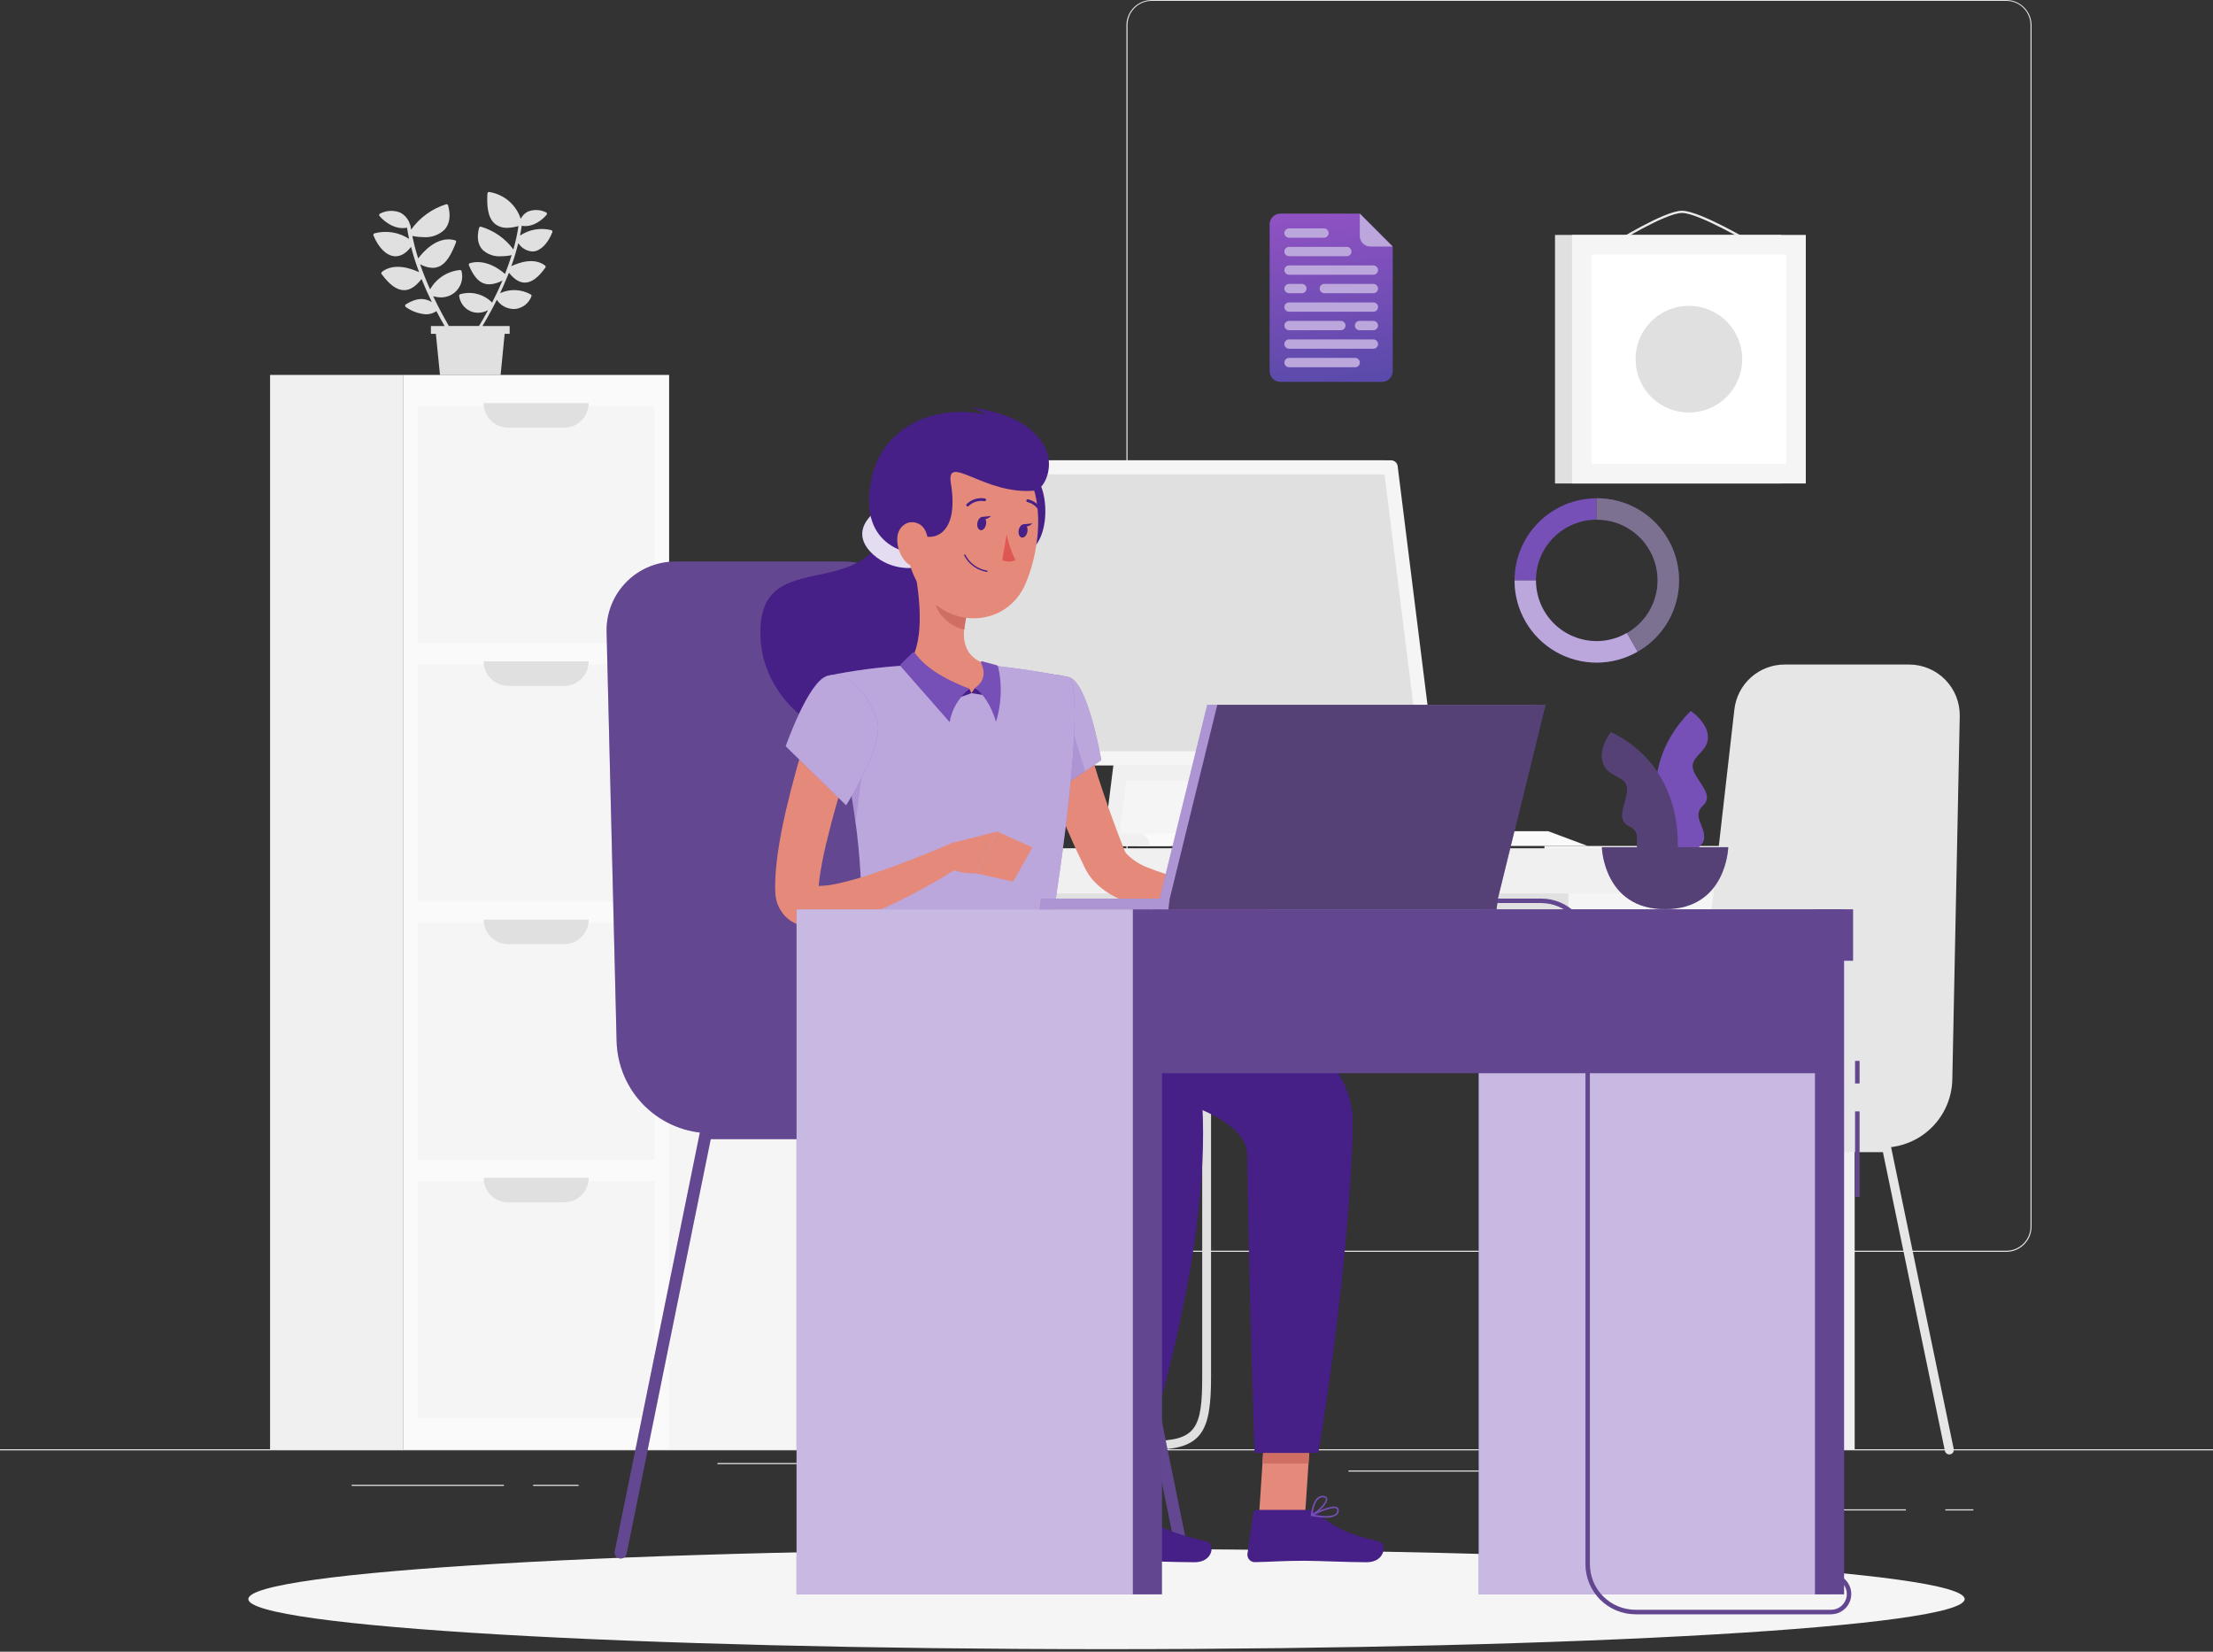
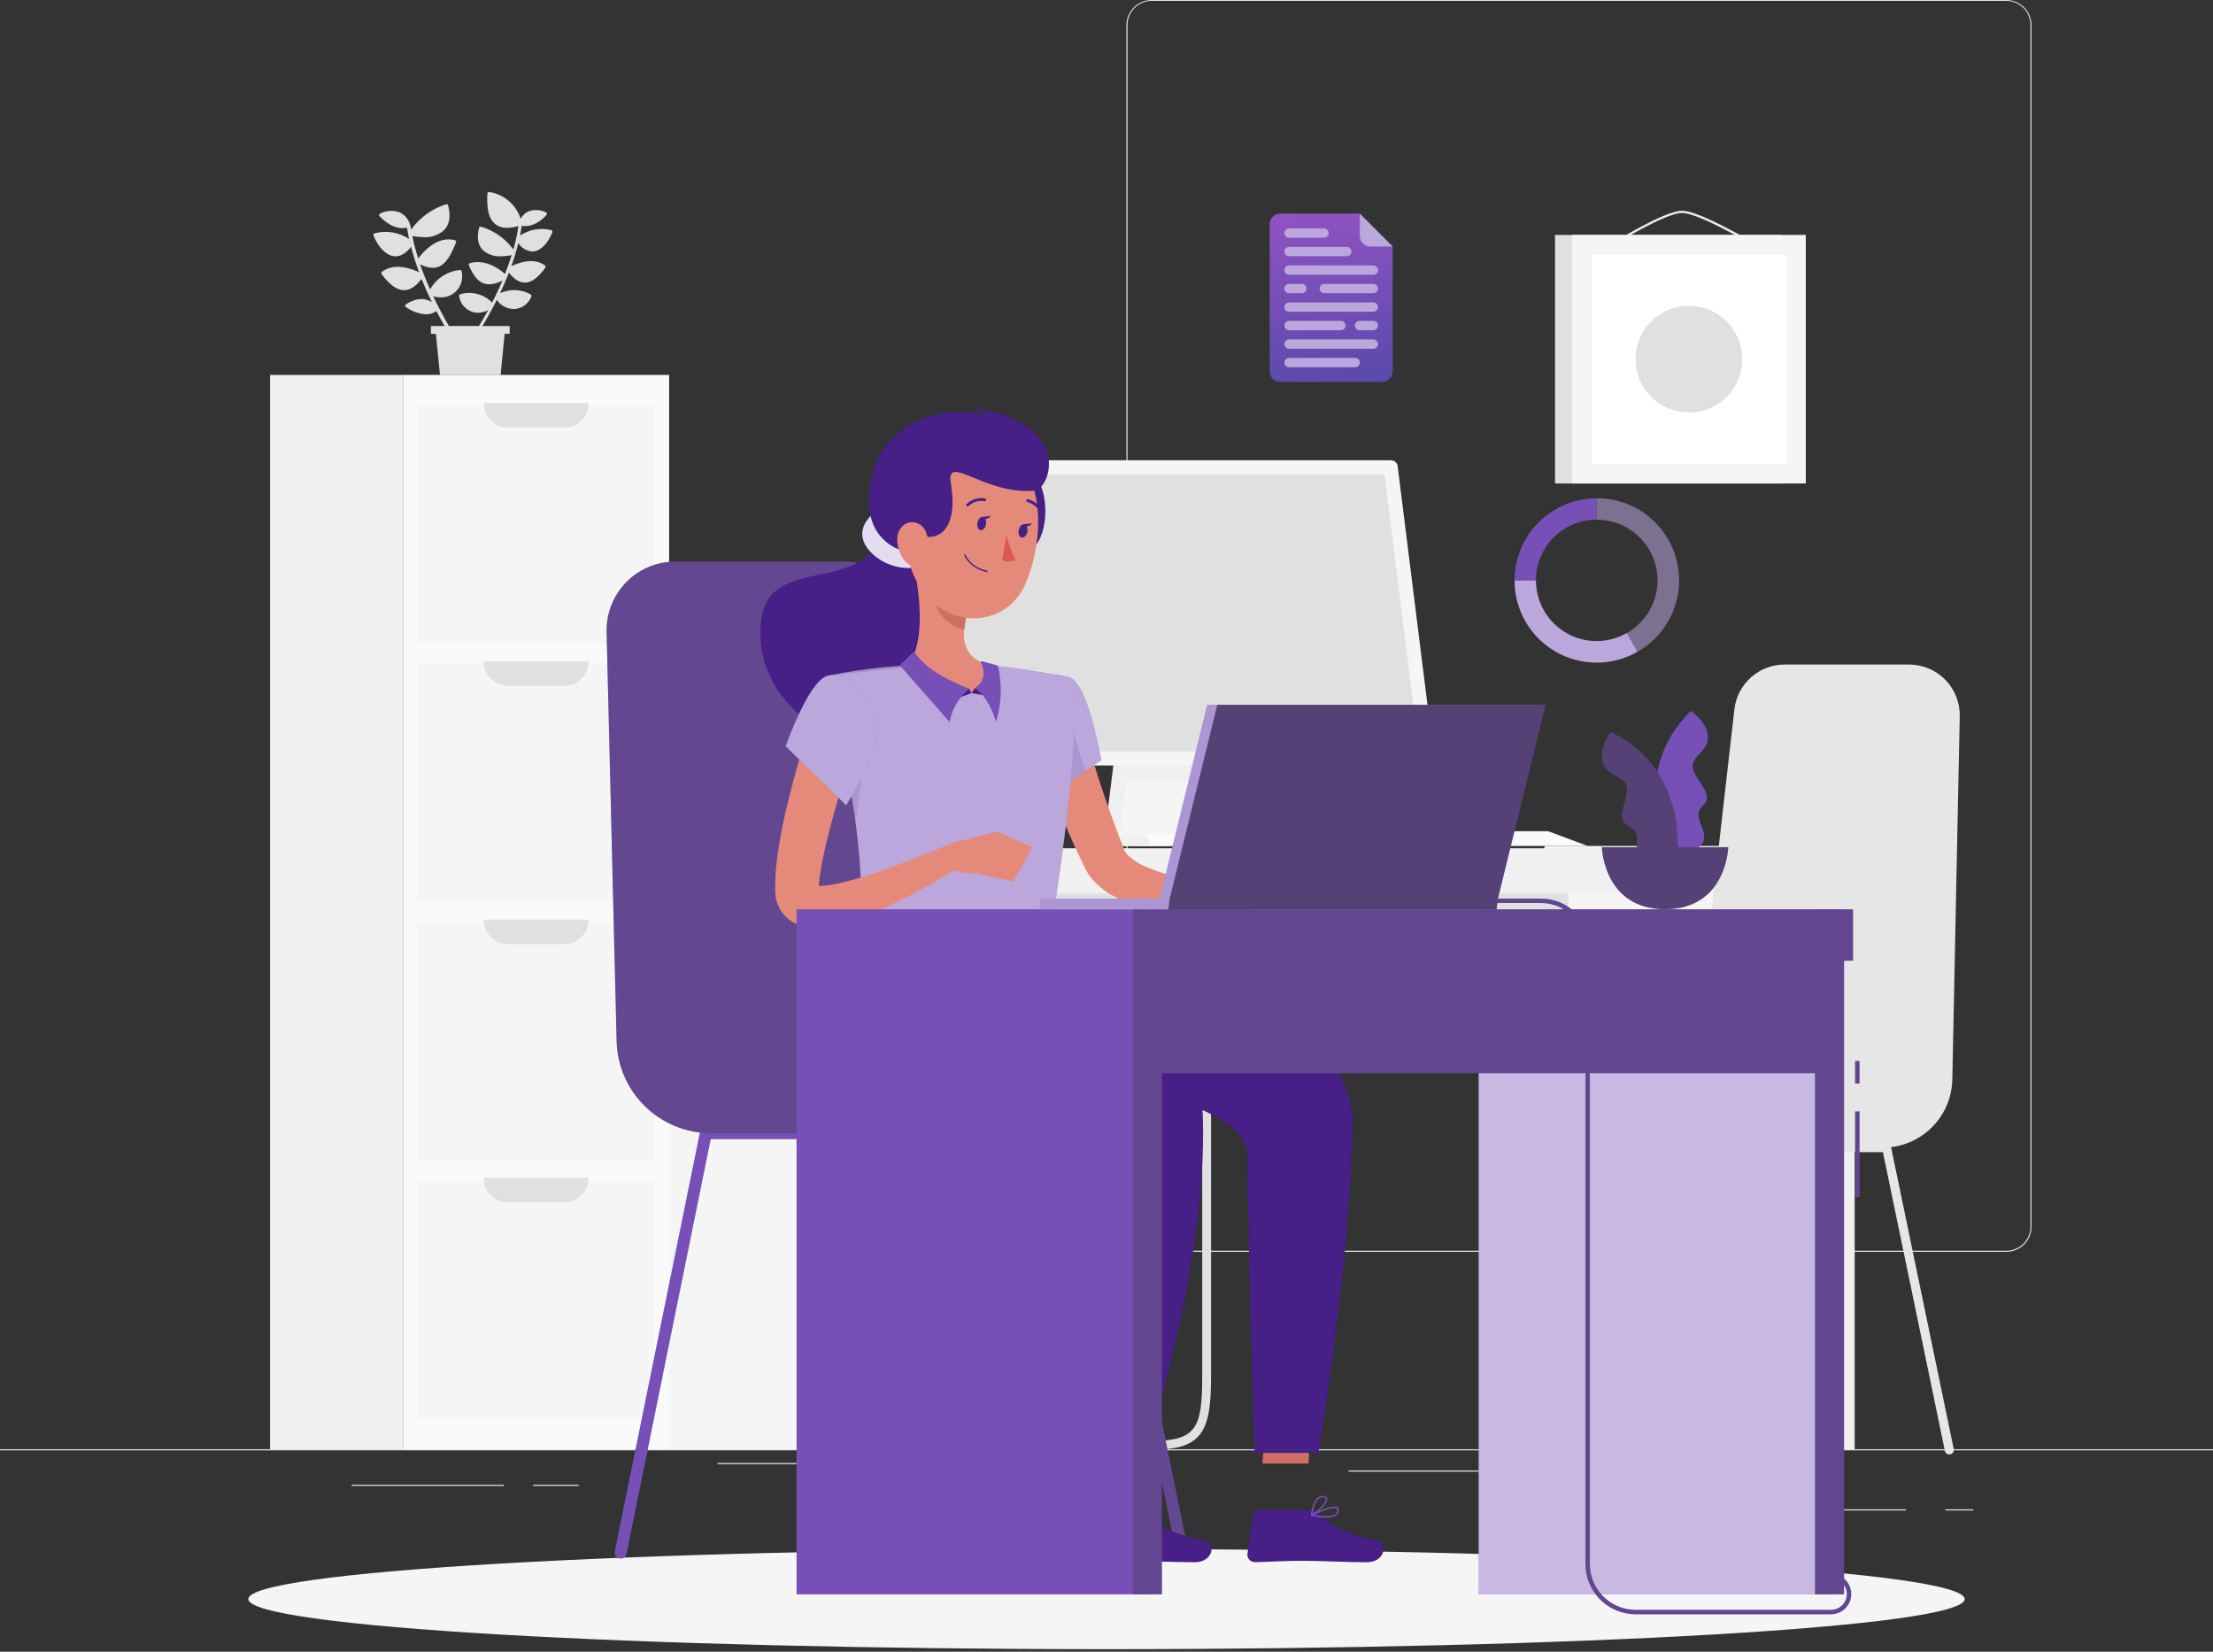
<svg xmlns="http://www.w3.org/2000/svg" width="335" height="250" viewBox="0 0 335 250" fill="none">
  <rect x="0" y="0" width="335" height="250" fill="#333333" stroke="none" />
  <path d="M335 219.355H0V219.523H335V219.355Z" fill="#E6E6E6" />
  <path d="M76.286 224.732H53.238V224.9H76.286V224.732Z" fill="#E6E6E6" />
  <path d="M87.59 224.732H80.702V224.9H87.59V224.732Z" fill="#E6E6E6" />
  <path d="M121.572 221.441H108.601V221.609H121.572V221.441Z" fill="#E6E6E6" />
  <path d="M288.51 228.449H259.572V228.617H288.51V228.449Z" fill="#E6E6E6" />
  <path d="M298.721 228.449H294.479V228.617H298.721V228.449Z" fill="#E6E6E6" />
  <path d="M266.894 222.568H204.128V222.736H266.894V222.568Z" fill="#E6E6E6" />
  <path d="M303.718 189.476H174.341C173.327 189.474 172.355 189.071 171.638 188.354C170.921 187.636 170.517 186.664 170.516 185.65V3.792C170.526 2.784 170.934 1.82 171.65 1.111C172.366 0.401 173.333 0.002 174.341 0H303.718C304.725 0.003 305.69 0.404 306.403 1.113C307.117 1.823 307.522 2.786 307.531 3.792V185.65C307.531 186.663 307.129 187.634 306.415 188.351C305.7 189.068 304.731 189.472 303.718 189.476V189.476ZM174.341 0.134C173.372 0.136 172.442 0.522 171.757 1.207C171.071 1.893 170.685 2.823 170.683 3.792V185.65C170.685 186.62 171.071 187.549 171.757 188.235C172.442 188.921 173.372 189.307 174.341 189.309H303.718C304.688 189.307 305.617 188.921 306.303 188.235C306.989 187.549 307.375 186.62 307.377 185.65V3.792C307.375 2.823 306.989 1.893 306.303 1.207C305.617 0.522 304.688 0.136 303.718 0.134H174.341Z" fill="#E6E6E6" />
  <path d="M280.745 128.045H233.798V219.359H280.745V128.045Z" fill="#F5F5F5" />
  <path d="M280.744 128.045H276.871V219.359H280.744V128.045Z" fill="#F0F0F0" />
  <path d="M129.324 150.373H237.415V130.648H129.324V150.373Z" fill="#E0E0E0" />
  <path d="M174.396 219.426H128.052C127.874 219.426 127.704 219.355 127.578 219.23C127.452 219.104 127.382 218.934 127.382 218.756C127.382 218.578 127.452 218.408 127.578 218.282C127.704 218.156 127.874 218.086 128.052 218.086H174.396C181.096 218.086 181.987 216.129 181.987 208.371V110.551C181.987 110.373 182.057 110.203 182.183 110.077C182.309 109.951 182.479 109.881 182.657 109.881C182.835 109.881 183.005 109.951 183.131 110.077C183.256 110.203 183.327 110.373 183.327 110.551V208.371C183.327 216.665 182.04 219.426 174.396 219.426Z" fill="#E0E0E0" />
  <path d="M133.477 135.242L279.685 135.242V128.395L133.477 128.395V135.242Z" fill="#F0F0F0" />
  <path d="M134.536 128.045H87.589V219.359H134.536V128.045Z" fill="#F5F5F5" />
  <path d="M134.528 128.045H130.655V219.359H134.528V128.045Z" fill="#F0F0F0" />
  <path d="M101.291 219.357L101.291 56.748H61.004L61.004 219.357H101.291Z" fill="#FAFAFA" />
  <path d="M99.08 97.363V61.498H63.215V97.363H99.08Z" fill="#F5F5F5" />
  <path d="M73.205 61.016H89.111C89.111 62.002 88.719 62.948 88.022 63.645C87.324 64.342 86.379 64.734 85.392 64.734H76.95C76.46 64.738 75.973 64.644 75.519 64.459C75.065 64.273 74.652 64 74.304 63.654C73.956 63.309 73.679 62.898 73.491 62.445C73.302 61.992 73.205 61.506 73.205 61.016V61.016Z" fill="#E0E0E0" />
  <path d="M99.072 136.447V100.582H63.207V136.447H99.072Z" fill="#F5F5F5" />
  <path d="M99.08 175.525V139.66H63.215V175.525H99.08Z" fill="#F5F5F5" />
  <path d="M99.08 214.615V178.75H63.215V214.615H99.08Z" fill="#F5F5F5" />
  <path d="M73.205 100.102H89.111C89.109 101.087 88.717 102.032 88.02 102.729C87.323 103.426 86.378 103.818 85.392 103.82H76.95C76.46 103.823 75.974 103.729 75.52 103.543C75.066 103.357 74.654 103.084 74.306 102.738C73.958 102.393 73.681 101.982 73.493 101.53C73.304 101.077 73.206 100.592 73.205 100.102Z" fill="#E0E0E0" />
  <path d="M73.205 139.186H89.111C89.111 140.172 88.719 141.118 88.022 141.815C87.324 142.512 86.379 142.904 85.392 142.904H76.95C76.46 142.908 75.973 142.814 75.519 142.629C75.065 142.443 74.652 142.17 74.304 141.824C73.956 141.479 73.679 141.068 73.491 140.615C73.302 140.162 73.205 139.676 73.205 139.186V139.186Z" fill="#E0E0E0" />
  <path d="M73.205 178.268H89.111C89.111 179.254 88.719 180.2 88.022 180.897C87.324 181.594 86.379 181.986 85.392 181.986H76.95C76.46 181.99 75.973 181.896 75.519 181.711C75.065 181.525 74.652 181.252 74.304 180.906C73.956 180.561 73.679 180.15 73.491 179.697C73.302 179.244 73.205 178.758 73.205 178.268V178.268Z" fill="#E0E0E0" />
  <path d="M61.004 219.357L61.004 56.748H40.884L40.884 219.357H61.004Z" fill="#F0F0F0" />
  <path d="M177.141 128.043H167.018L169.476 108.332H179.607L177.141 128.043Z" fill="#F0F0F0" />
  <path d="M179.387 128.043H169.257L171.722 108.332H181.846L179.387 128.043Z" fill="#F5F5F5" />
  <path d="M201.108 128.044H193.785L192.385 125.812H199.701L201.108 128.044Z" fill="#F0F0F0" />
  <path d="M240.343 128.044H196.022L194.622 125.812H234.366L240.343 128.044Z" fill="#FAFAFA" />
  <path d="M145.03 122.391H148.232C149.732 122.391 151.17 122.986 152.231 124.047C153.291 125.107 153.887 126.546 153.887 128.045H139.361C139.361 127.302 139.508 126.565 139.793 125.878C140.078 125.191 140.496 124.567 141.022 124.042C141.549 123.517 142.174 123.101 142.861 122.817C143.549 122.534 144.286 122.389 145.03 122.391V122.391Z" fill="#F0F0F0" />
  <path d="M180.612 118.188H170.488L171.721 108.332H181.845L180.612 118.188Z" fill="#F0F0F0" />
  <path d="M143.379 115.83H215.069C215.21 115.83 215.349 115.8 215.478 115.742C215.607 115.684 215.721 115.6 215.815 115.494C215.908 115.388 215.977 115.263 216.019 115.128C216.06 114.993 216.072 114.851 216.054 114.711L210.533 70.545C210.503 70.304 210.387 70.083 210.205 69.923C210.024 69.762 209.79 69.674 209.548 69.674H137.878C137.738 69.674 137.599 69.704 137.471 69.761C137.342 69.819 137.228 69.903 137.135 70.008C137.042 70.113 136.972 70.237 136.93 70.371C136.889 70.505 136.876 70.647 136.893 70.786L142.414 114.959C142.443 115.196 142.556 115.415 142.734 115.575C142.911 115.735 143.14 115.825 143.379 115.83V115.83Z" fill="#F0F0F0" />
  <path d="M144.466 115.83H216.109C216.25 115.83 216.39 115.8 216.519 115.742C216.647 115.684 216.762 115.6 216.855 115.494C216.948 115.388 217.018 115.263 217.059 115.128C217.1 114.993 217.112 114.851 217.094 114.711L211.573 70.545C211.543 70.305 211.426 70.085 211.245 69.924C211.063 69.764 210.83 69.675 210.588 69.674H138.945C138.805 69.674 138.666 69.704 138.538 69.761C138.41 69.819 138.295 69.903 138.202 70.008C138.109 70.113 138.04 70.237 137.998 70.371C137.956 70.505 137.943 70.647 137.96 70.786L143.481 114.959C143.511 115.2 143.627 115.421 143.809 115.581C143.99 115.742 144.224 115.83 144.466 115.83V115.83Z" fill="#F5F5F5" />
  <path d="M214.782 113.389L209.617 72.05C209.607 71.983 209.573 71.921 209.521 71.876C209.47 71.832 209.403 71.808 209.335 71.809H140.546C140.507 71.807 140.468 71.815 140.431 71.83C140.395 71.846 140.363 71.869 140.336 71.898C140.31 71.928 140.291 71.963 140.28 72C140.268 72.038 140.266 72.078 140.272 72.117L145.437 113.463C145.446 113.53 145.478 113.591 145.529 113.636C145.579 113.68 145.645 113.704 145.712 113.704H214.508C214.547 113.703 214.586 113.694 214.622 113.678C214.657 113.661 214.689 113.637 214.715 113.607C214.741 113.578 214.76 113.543 214.772 113.505C214.783 113.468 214.787 113.428 214.782 113.389Z" fill="#E0E0E0" />
  <path d="M188.598 128.045H172.102V127.837C172.102 127.402 172.275 126.984 172.583 126.677C172.891 126.369 173.308 126.196 173.744 126.196H186.956C187.392 126.196 187.809 126.369 188.117 126.677C188.425 126.984 188.598 127.402 188.598 127.837V128.045Z" fill="#FAFAFA" />
  <path d="M174.025 128.045H162.836V127.837C162.836 127.402 163.009 126.984 163.317 126.677C163.625 126.369 164.043 126.196 164.478 126.196H172.384C172.819 126.196 173.237 126.369 173.545 126.677C173.852 126.984 174.025 127.402 174.025 127.837V128.045Z" fill="#F0F0F0" />
  <path d="M78.028 38.387V38.353C78.182 37.838 78.33 37.315 78.457 36.792C78.684 37.154 78.993 37.456 79.358 37.676C79.724 37.896 80.135 38.027 80.561 38.059H80.742C81.861 37.952 82.933 36.866 83.609 35.158C83.623 35.127 83.629 35.094 83.629 35.06C83.629 35.027 83.623 34.994 83.609 34.963C83.577 34.902 83.522 34.856 83.455 34.836C82.652 34.633 81.815 34.601 80.999 34.743C80.183 34.885 79.406 35.197 78.718 35.66C78.819 35.164 78.906 34.662 78.98 34.166C79.156 34.2 79.336 34.218 79.516 34.22C81.338 34.22 82.678 32.592 82.745 32.511C82.769 32.482 82.785 32.447 82.793 32.41C82.801 32.373 82.799 32.335 82.79 32.298C82.78 32.262 82.762 32.228 82.737 32.2C82.711 32.172 82.68 32.15 82.645 32.136C82.221 31.926 81.758 31.808 81.286 31.789C80.814 31.771 80.343 31.852 79.904 32.029C79.436 32.267 79.058 32.65 78.826 33.121C78.484 32.072 77.86 31.139 77.022 30.422C76.184 29.706 75.164 29.235 74.075 29.061C74.042 29.053 74.006 29.053 73.973 29.061C73.939 29.069 73.907 29.085 73.881 29.108C73.853 29.127 73.83 29.153 73.814 29.183C73.797 29.214 73.788 29.247 73.787 29.282C73.693 30.937 73.747 32.967 74.987 33.931C75.505 34.314 76.138 34.508 76.782 34.481C77.359 34.467 77.931 34.377 78.484 34.213C78.307 35.41 78.049 36.594 77.713 37.757C76.501 36.105 74.781 34.895 72.816 34.313C72.754 34.299 72.688 34.309 72.633 34.341C72.579 34.374 72.538 34.426 72.521 34.488C72.146 35.915 72.34 37.074 73.077 37.838C73.452 38.174 73.891 38.432 74.367 38.596C74.844 38.759 75.348 38.825 75.851 38.789C76.391 38.786 76.93 38.73 77.459 38.621C77.151 39.6 76.789 40.558 76.447 41.469C75.703 40.799 73.513 39.137 71.127 39.834C71.063 39.855 71.01 39.901 70.98 39.962C70.967 39.992 70.96 40.025 70.96 40.059C70.96 40.092 70.967 40.125 70.98 40.156C71.65 41.737 72.367 42.615 73.291 42.916C73.538 42.998 73.796 43.038 74.055 43.037C74.763 43.007 75.453 42.804 76.065 42.447C75.556 43.66 75.013 44.792 74.497 45.797C73.885 45.173 73.116 44.725 72.27 44.501C71.425 44.277 70.535 44.285 69.694 44.524C69.636 44.536 69.585 44.568 69.55 44.615C69.516 44.662 69.5 44.721 69.506 44.779C69.565 45.285 69.757 45.768 70.061 46.177C70.366 46.586 70.773 46.908 71.241 47.11C71.595 47.262 71.975 47.34 72.36 47.338C72.894 47.331 73.418 47.196 73.888 46.943C73.365 47.914 72.883 48.725 72.507 49.342H67.951C67.228 48.102 66.39 46.561 65.573 44.832C65.954 44.946 66.348 45.007 66.746 45.013C67.234 45.019 67.718 44.913 68.158 44.702C68.599 44.491 68.986 44.182 69.287 43.797C69.589 43.413 69.799 42.965 69.899 42.487C70 42.008 69.989 41.514 69.868 41.04C69.852 40.985 69.817 40.938 69.769 40.907C69.721 40.876 69.663 40.864 69.606 40.873C68.676 40.964 67.781 41.277 66.998 41.786C66.214 42.296 65.564 42.987 65.104 43.801C64.568 42.595 64.046 41.315 63.59 39.995C64.17 40.325 64.82 40.513 65.486 40.544C65.75 40.547 66.013 40.504 66.263 40.417C67.603 39.975 68.374 38.36 69.03 36.685C69.045 36.655 69.053 36.622 69.053 36.588C69.053 36.554 69.045 36.521 69.03 36.491C69.015 36.46 68.993 36.433 68.967 36.411C68.94 36.389 68.909 36.373 68.876 36.364C66.196 35.613 63.992 38.193 63.308 39.117C62.951 38.002 62.654 36.868 62.417 35.72C62.98 35.831 63.552 35.889 64.126 35.895C64.696 35.936 65.269 35.86 65.808 35.671C66.347 35.482 66.842 35.184 67.261 34.796C68.072 33.938 68.266 32.652 67.831 31.084C67.823 31.053 67.809 31.024 67.79 30.999C67.771 30.974 67.747 30.953 67.719 30.937C67.692 30.922 67.661 30.912 67.63 30.908C67.598 30.905 67.567 30.907 67.536 30.916C65.398 31.584 63.537 32.932 62.236 34.756L62.136 34.146C62.129 34.093 62.105 34.044 62.069 34.005C61.958 33.609 61.766 33.24 61.504 32.923C61.242 32.605 60.916 32.346 60.548 32.163C60.065 31.976 59.547 31.894 59.03 31.922C58.513 31.95 58.007 32.087 57.546 32.324C57.511 32.339 57.48 32.362 57.454 32.391C57.428 32.42 57.41 32.454 57.399 32.491C57.391 32.527 57.391 32.565 57.401 32.601C57.41 32.638 57.428 32.671 57.453 32.699C57.52 32.786 58.994 34.528 60.977 34.528C61.191 34.525 61.404 34.503 61.613 34.461C61.7 35.03 61.808 35.6 61.928 36.163C61.164 35.66 60.302 35.324 59.399 35.179C58.496 35.033 57.572 35.081 56.689 35.318C56.623 35.339 56.567 35.385 56.535 35.446C56.522 35.478 56.515 35.512 56.515 35.546C56.515 35.581 56.522 35.615 56.535 35.647C57.305 37.509 58.498 38.688 59.731 38.789H59.898C60.521 38.789 61.365 38.501 62.223 37.355C62.561 38.658 62.968 39.942 63.443 41.201C62.283 40.652 59.677 39.707 57.814 41.147C57.789 41.166 57.767 41.189 57.751 41.217C57.735 41.244 57.724 41.274 57.72 41.305C57.715 41.336 57.717 41.368 57.725 41.399C57.734 41.429 57.748 41.458 57.768 41.482C58.974 43.124 60.086 43.921 61.178 43.921C62.082 43.921 62.947 43.352 63.811 42.226C64.307 43.459 64.843 44.638 65.372 45.724C64.213 45.007 62.94 45.12 61.439 46.065C61.404 46.086 61.376 46.115 61.356 46.151C61.336 46.186 61.325 46.226 61.325 46.266C61.322 46.306 61.33 46.345 61.348 46.38C61.366 46.416 61.393 46.446 61.426 46.467C62.32 47.111 63.375 47.494 64.474 47.573C65.041 47.584 65.597 47.415 66.062 47.09C66.491 47.914 66.913 48.672 67.302 49.348H65.231V50.527H65.982L66.605 56.772H75.777L76.394 50.527H77.151V49.348H73.03C73.486 48.591 74.069 47.579 74.692 46.394C74.71 46.37 74.724 46.342 74.732 46.313C74.893 46.012 75.047 45.703 75.208 45.382C75.48 45.794 75.847 46.135 76.279 46.376C76.71 46.618 77.193 46.752 77.687 46.769C77.789 46.775 77.892 46.775 77.995 46.769C78.541 46.707 79.059 46.495 79.492 46.157C79.924 45.819 80.255 45.367 80.447 44.852C80.467 44.8 80.467 44.741 80.447 44.688C80.427 44.636 80.389 44.592 80.34 44.564C79.637 44.168 78.85 43.944 78.044 43.911C77.238 43.878 76.436 44.038 75.703 44.377C76.052 43.647 76.373 42.863 76.722 42.052C76.748 42.022 76.764 41.984 76.769 41.945C76.862 41.717 76.95 41.489 77.043 41.275C77.841 42.28 78.631 42.776 79.455 42.776C80.454 42.776 81.465 42.038 82.551 40.518C82.588 40.467 82.605 40.403 82.596 40.34C82.587 40.278 82.554 40.221 82.504 40.183C80.795 38.903 78.484 39.781 77.398 40.29C77.62 39.687 77.821 39.077 78.008 38.454L78.028 38.387Z" fill="#E0E0E0" />
  <path d="M269.655 35.559H235.392V73.179H269.655V35.559Z" fill="#E0E0E0" />
  <path d="M265.428 37.098C265.399 37.105 265.369 37.105 265.341 37.098C265.26 37.044 257.167 32.233 254.621 32.233C252.075 32.233 244.336 37.044 244.256 37.091C244.237 37.103 244.217 37.111 244.195 37.115C244.174 37.119 244.152 37.118 244.13 37.113C244.109 37.108 244.089 37.099 244.071 37.086C244.054 37.073 244.039 37.056 244.028 37.037C244.005 37 243.998 36.955 244.008 36.913C244.018 36.87 244.045 36.833 244.082 36.809C244.403 36.608 251.954 31.898 254.621 31.898C257.287 31.898 265.207 36.588 265.542 36.809C265.561 36.821 265.577 36.835 265.59 36.853C265.603 36.87 265.613 36.891 265.618 36.912C265.623 36.933 265.623 36.955 265.619 36.977C265.616 36.998 265.607 37.019 265.595 37.037C265.576 37.063 265.55 37.082 265.521 37.093C265.491 37.103 265.459 37.105 265.428 37.098Z" fill="#EBEBEB" />
  <path d="M273.36 35.559H237.971V73.179H273.36V35.559Z" fill="#F5F5F5" />
  <path d="M270.397 70.21V38.52H240.938V70.21H270.397Z" fill="white" />
  <path d="M261.374 60.074C264.526 56.921 264.526 51.809 261.374 48.656C258.221 45.504 253.109 45.504 249.956 48.656C246.803 51.809 246.803 56.921 249.956 60.074C253.109 63.227 258.221 63.227 261.374 60.074Z" fill="#E0E0E0" />
  <path d="M254.982 173.699H285.012C287.767 173.701 290.413 172.623 292.382 170.694C294.35 168.766 295.483 166.143 295.538 163.388L296.663 108.408C296.684 107.387 296.5 106.373 296.124 105.425C295.748 104.476 295.186 103.612 294.471 102.883C293.757 102.154 292.904 101.576 291.963 101.18C291.022 100.785 290.012 100.582 288.992 100.582H270.165C268.281 100.582 266.463 101.275 265.058 102.529C263.653 103.783 262.759 105.511 262.547 107.383L254.982 173.699Z" fill="#E6E6E6" />
  <path d="M271.369 173.699H239.37C238.972 173.699 238.59 173.541 238.309 173.26C238.027 172.978 237.869 172.596 237.869 172.198V172.058C237.869 170.967 238.303 169.92 239.074 169.149C239.846 168.377 240.892 167.944 241.983 167.944H271.369V173.699Z" fill="#E6E6E6" />
  <path d="M268.844 220.108C268.688 220.112 268.536 220.061 268.414 219.964C268.291 219.868 268.207 219.731 268.174 219.579L258.794 174.367H242.446L233.066 219.579C233.029 219.757 232.924 219.913 232.772 220.013C232.621 220.113 232.436 220.148 232.259 220.112C232.081 220.075 231.925 219.97 231.825 219.818C231.725 219.667 231.689 219.482 231.726 219.304L241.226 173.563C241.258 173.41 241.342 173.272 241.464 173.174C241.587 173.076 241.74 173.024 241.896 173.027H259.316C259.473 173.024 259.626 173.076 259.749 173.174C259.871 173.272 259.955 173.41 259.986 173.563L269.48 219.304C269.516 219.478 269.482 219.658 269.385 219.806C269.289 219.954 269.137 220.058 268.964 220.095C268.925 220.104 268.884 220.109 268.844 220.108V220.108Z" fill="#E6E6E6" />
  <path d="M258.655 220.111C258.61 220.117 258.565 220.117 258.521 220.111C258.434 220.093 258.352 220.059 258.279 220.009C258.206 219.96 258.144 219.897 258.095 219.824C258.047 219.75 258.013 219.668 257.997 219.582C257.98 219.495 257.98 219.406 257.998 219.32L267.499 173.579C267.53 173.426 267.614 173.288 267.736 173.19C267.859 173.092 268.012 173.04 268.169 173.043H285.589C285.745 173.04 285.898 173.092 286.021 173.19C286.143 173.288 286.227 173.426 286.259 173.579L295.752 219.32C295.77 219.408 295.771 219.499 295.754 219.587C295.737 219.675 295.703 219.759 295.653 219.834C295.604 219.909 295.54 219.973 295.466 220.024C295.391 220.074 295.308 220.109 295.22 220.127C295.132 220.145 295.041 220.146 294.953 220.129C294.865 220.112 294.781 220.078 294.706 220.028C294.631 219.979 294.566 219.915 294.516 219.841C294.466 219.766 294.43 219.683 294.412 219.595L285.032 174.383H268.671L259.291 219.595C259.257 219.739 259.176 219.868 259.061 219.961C258.946 220.055 258.803 220.107 258.655 220.111Z" fill="#E6E6E6" />
  <path d="M167.499 249.616C239.244 249.616 297.405 246.22 297.405 242.032C297.405 237.843 239.244 234.447 167.499 234.447C95.754 234.447 37.593 237.843 37.593 242.032C37.593 246.22 95.754 249.616 167.499 249.616Z" fill="#F5F5F5" />
  <path d="M178.965 235.839C178.755 235.839 178.552 235.766 178.39 235.633C178.227 235.5 178.116 235.315 178.074 235.109L165.344 172.424H143.174L130.444 235.109C130.383 235.332 130.24 235.524 130.043 235.646C129.846 235.767 129.61 235.809 129.383 235.763C129.156 235.717 128.956 235.587 128.822 235.398C128.688 235.209 128.63 234.977 128.662 234.747L141.539 171.332C141.582 171.127 141.694 170.942 141.856 170.809C142.018 170.677 142.221 170.603 142.43 170.602H166.081C166.291 170.602 166.494 170.675 166.657 170.808C166.819 170.941 166.931 171.126 166.972 171.332L179.856 234.747C179.904 234.984 179.856 235.229 179.723 235.43C179.59 235.631 179.382 235.771 179.146 235.819L178.965 235.839Z" fill="#764FB7" />
  <path d="M143.381 235.839C143.172 235.838 142.969 235.764 142.807 235.632C142.645 235.499 142.533 235.314 142.49 235.109L129.76 172.424H107.59L94.86 235.109C94.843 235.233 94.801 235.351 94.737 235.458C94.672 235.565 94.586 235.657 94.485 235.729C94.383 235.801 94.268 235.852 94.146 235.878C94.024 235.904 93.898 235.904 93.776 235.879C93.654 235.854 93.538 235.805 93.436 235.734C93.334 235.662 93.247 235.571 93.181 235.465C93.116 235.358 93.073 235.24 93.055 235.117C93.037 234.993 93.045 234.868 93.078 234.747L105.962 171.332C106.004 171.126 106.115 170.941 106.277 170.808C106.44 170.675 106.643 170.602 106.853 170.602H130.504C130.713 170.602 130.915 170.675 131.077 170.809C131.238 170.942 131.348 171.127 131.388 171.332L144.272 234.747C144.32 234.984 144.272 235.229 144.139 235.43C144.006 235.631 143.798 235.771 143.562 235.819L143.381 235.839Z" fill="#764FB7" />
  <path d="M148.359 171.522H107.623C103.884 171.523 100.294 170.057 97.623 167.44C94.952 164.824 93.414 161.264 93.339 157.526L91.825 95.618C91.796 94.234 92.044 92.858 92.553 91.571C93.063 90.285 93.825 89.112 94.793 88.123C95.761 87.135 96.917 86.349 98.193 85.812C99.469 85.275 100.839 84.999 102.223 84.998H127.763C130.319 85 132.785 85.942 134.692 87.644C136.598 89.347 137.812 91.691 138.101 94.231L148.359 171.522Z" fill="#764FB7" />
  <path d="M126.143 163.682H166.008C167.488 163.682 168.907 164.27 169.954 165.316C171.001 166.363 171.589 167.783 171.589 169.263V169.457C171.589 169.99 171.377 170.501 171 170.878C170.623 171.255 170.112 171.467 169.579 171.467H126.143V163.682Z" fill="#764FB7" />
  <g opacity="0.3">
    <path d="M178.965 235.838C178.755 235.837 178.552 235.764 178.39 235.631C178.227 235.498 178.116 235.313 178.074 235.107L165.344 172.422H143.174L130.444 235.107C130.383 235.331 130.24 235.522 130.043 235.644C129.846 235.765 129.61 235.807 129.383 235.761C129.156 235.715 128.956 235.585 128.822 235.396C128.688 235.207 128.63 234.975 128.662 234.745L141.539 171.33C141.582 171.125 141.694 170.94 141.856 170.808C142.018 170.675 142.221 170.601 142.43 170.6H166.081C166.291 170.6 166.494 170.673 166.657 170.806C166.819 170.939 166.931 171.124 166.972 171.33L179.856 234.745C179.904 234.982 179.856 235.227 179.723 235.428C179.59 235.629 179.382 235.769 179.146 235.817L178.965 235.838Z" fill="#353535" />
-     <path d="M143.38 235.838C143.171 235.836 142.968 235.762 142.806 235.63C142.644 235.497 142.532 235.312 142.489 235.107L129.759 172.422H107.589L94.859 235.107C94.842 235.231 94.8 235.349 94.736 235.456C94.671 235.563 94.585 235.655 94.484 235.727C94.382 235.799 94.267 235.85 94.145 235.876C94.023 235.902 93.897 235.902 93.775 235.877C93.653 235.852 93.537 235.803 93.435 235.732C93.332 235.66 93.246 235.569 93.18 235.463C93.115 235.357 93.072 235.238 93.054 235.115C93.037 234.991 93.044 234.866 93.077 234.745L105.961 171.33C106.003 171.124 106.114 170.939 106.276 170.806C106.439 170.673 106.642 170.6 106.852 170.6H130.503C130.712 170.6 130.915 170.674 131.076 170.807C131.237 170.94 131.347 171.125 131.387 171.33L144.271 234.745C144.319 234.982 144.271 235.227 144.138 235.428C144.005 235.629 143.797 235.769 143.561 235.817L143.38 235.838Z" fill="#353535" />
    <path d="M148.359 171.518H107.623C103.884 171.519 100.294 170.053 97.623 167.436C94.952 164.82 93.414 161.26 93.339 157.522L91.825 95.614C91.796 94.23 92.044 92.854 92.553 91.567C93.063 90.281 93.825 89.109 94.793 88.12C95.761 87.131 96.917 86.345 98.193 85.808C99.469 85.272 100.839 84.995 102.223 84.994H127.763C130.319 84.996 132.785 85.938 134.692 87.64C136.598 89.343 137.812 91.687 138.101 94.227L148.359 171.518Z" fill="#353535" />
    <path d="M126.142 163.674H166.007C167.487 163.674 168.906 164.262 169.953 165.309C171 166.355 171.588 167.775 171.588 169.255V169.449C171.588 169.982 171.376 170.494 170.999 170.871C170.622 171.247 170.111 171.459 169.578 171.459H126.142V163.674Z" fill="#353535" />
  </g>
  <path d="M137.023 81.578C137.023 81.578 142.718 89.015 139.033 103.822C135.348 118.629 116.333 110.589 115.181 97.243C113.841 81.511 131.502 92.359 134.611 78.369L137.023 81.578Z" fill="#461F87" />
  <path d="M132.89 77.166C130.417 78.908 129.439 81.441 132.173 83.92C134.906 86.399 138.806 86.318 139.985 85.3C141.164 84.281 140.93 79.109 140.93 79.109L132.89 77.166Z" fill="#764FB7" />
  <path opacity="0.8" d="M132.89 77.166C130.417 78.908 129.439 81.441 132.173 83.92C134.906 86.399 138.806 86.318 139.985 85.3C141.164 84.281 140.93 79.109 140.93 79.109L132.89 77.166Z" fill="white" />
  <path d="M164.111 110.127C164.178 110.428 164.292 110.897 164.399 111.293L164.721 112.552C164.948 113.397 165.196 114.241 165.458 115.085C165.953 116.787 166.503 118.482 167.079 120.177C167.655 121.872 168.245 123.527 168.888 125.242C169.203 126.08 169.518 126.924 169.853 127.761L170.241 128.766C170.319 128.938 170.421 129.098 170.543 129.242C171.497 130.207 172.659 130.94 173.94 131.386C175.505 132.016 177.118 132.518 178.764 132.887C180.466 133.282 182.214 133.61 183.983 133.885C185.752 134.16 187.568 134.381 189.31 134.555L189.37 138.16C185.548 138.555 181.695 138.555 177.873 138.16C175.875 137.954 173.9 137.57 171.97 137.014C170.925 136.699 169.908 136.297 168.928 135.815C167.801 135.267 166.769 134.541 165.873 133.664C165.353 133.146 164.903 132.563 164.533 131.929C164.433 131.768 164.345 131.587 164.252 131.42L164.077 131.058L163.769 130.388C163.354 129.537 162.938 128.686 162.557 127.822C161.779 126.093 161.022 124.351 160.346 122.576C159.669 120.8 159.006 119.011 158.443 117.216C158.168 116.291 157.9 115.373 157.652 114.428L157.284 113.015C157.176 112.505 157.076 112.083 156.969 111.48L164.111 110.127Z" fill="#E58A7B" />
  <path d="M161.835 102.513C164.709 103.243 166.712 115.062 166.712 115.062L158.8 120.422C158.8 120.422 151.209 108.496 153.44 105.34C155.724 102.097 157.641 101.467 161.835 102.513Z" fill="#764FB7" />
  <path opacity="0.5" d="M161.835 102.513C164.709 103.243 166.712 115.062 166.712 115.062L158.8 120.422C158.8 120.422 151.209 108.496 153.44 105.34C155.724 102.097 157.641 101.467 161.835 102.513Z" fill="white" />
  <path opacity="0.2" d="M160.802 105.484L153.921 110.938C155.261 114.251 156.891 117.439 158.792 120.466L164.279 116.734L160.802 105.484Z" fill="#764FB7" />
-   <path d="M161.834 102.51C161.834 102.51 165.184 103.676 158.484 144.566H130.196C130.672 133.049 130.685 125.947 125.185 102.302C129.146 101.486 133.16 100.958 137.198 100.721C141.478 100.416 145.775 100.416 150.055 100.721C155.576 101.25 161.834 102.51 161.834 102.51Z" fill="#764FB7" />
+   <path d="M161.834 102.51C161.834 102.51 165.184 103.676 158.484 144.566H130.196C130.672 133.049 130.685 125.947 125.185 102.302C141.478 100.416 145.775 100.416 150.055 100.721C155.576 101.25 161.834 102.51 161.834 102.51Z" fill="#764FB7" />
  <path opacity="0.5" d="M161.834 102.51C161.834 102.51 165.184 103.676 158.484 144.566H130.196C130.672 133.049 130.685 125.947 125.185 102.302C129.146 101.486 133.16 100.958 137.198 100.721C141.478 100.416 145.775 100.416 150.055 100.721C155.576 101.25 161.834 102.51 161.834 102.51Z" fill="white" />
-   <path d="M188.271 134.516L193.209 129.504L193.879 136.566C193.879 136.566 190.174 139.072 187.614 137.725L188.271 134.516Z" fill="#E58A7B" />
  <path d="M199.039 128.762L199.26 134.698L193.874 136.567L193.224 129.505L199.039 128.762Z" fill="#E58A7B" />
-   <path d="M190.591 229.341H197.559L198.631 213.201H191.663L190.591 229.341Z" fill="#E58A7B" />
  <path d="M163.624 229.341H170.592L172.83 213.201H165.862L163.624 229.341Z" fill="#E58A7B" />
  <path d="M171.026 228.531H163.193C163.058 228.529 162.927 228.575 162.824 228.663C162.722 228.751 162.655 228.873 162.637 229.007L161.746 235.205C161.73 235.361 161.747 235.519 161.796 235.669C161.845 235.818 161.925 235.956 162.03 236.073C162.136 236.19 162.264 236.283 162.408 236.347C162.552 236.411 162.708 236.444 162.865 236.444C165.592 236.397 166.885 236.236 170.349 236.236C172.466 236.236 177.9 236.457 180.828 236.457C183.756 236.457 183.91 233.563 182.69 233.302C177.23 232.123 174.027 230.508 172.185 228.96C171.861 228.684 171.451 228.532 171.026 228.531Z" fill="#461F87" />
  <path d="M198.1 228.531H190.281C190.147 228.53 190.016 228.577 189.914 228.665C189.812 228.752 189.744 228.874 189.725 229.007L188.834 235.204C188.818 235.361 188.835 235.519 188.884 235.669C188.933 235.818 189.013 235.956 189.118 236.073C189.224 236.189 189.352 236.283 189.496 236.347C189.64 236.411 189.795 236.444 189.953 236.444C192.68 236.397 193.973 236.236 197.437 236.236C199.561 236.236 203.936 236.457 206.864 236.457C209.792 236.457 209.946 233.563 208.726 233.302C203.266 232.122 201.115 230.508 199.279 228.96C198.95 228.682 198.532 228.53 198.1 228.531V228.531Z" fill="#461F87" />
  <path d="M156.279 72.178C158.785 72.338 160.058 84.908 152.708 84.177C145.358 83.447 156.279 72.178 156.279 72.178Z" fill="#461F87" />
  <path d="M198.63 213.201L198.073 221.523H191.105L191.655 213.201H198.63Z" fill="#CF6F64" />
  <path d="M165.86 213.201H172.835L171.676 221.523H164.701L165.86 213.201Z" fill="#CF6F64" />
  <path opacity="0.2" d="M128.013 115.452C128.683 118.883 129.158 121.844 129.52 124.511L131.175 111.707L128.013 115.452Z" fill="#764FB7" />
  <path d="M138.47 86.277C139.281 90.411 140.092 97.989 137.197 100.749C137.197 100.749 138.33 104.944 146.014 104.944C154.463 104.944 150.034 100.749 150.034 100.749C145.418 99.65 145.539 96.227 146.343 93.017L138.47 86.277Z" fill="#E58A7B" />
  <path d="M144.486 105.843L147.059 104.918L146.717 104.215L144.486 105.843Z" fill="#461F87" />
  <path d="M149.477 105.305L147.059 104.917L147.581 104.133L149.477 105.305Z" fill="#461F87" />
  <path d="M138.135 98.8L136.386 100.502C136.334 100.555 136.305 100.628 136.305 100.703C136.305 100.778 136.334 100.85 136.386 100.904L143.756 109.299C144.107 107.305 145.174 105.508 146.758 104.247C140.661 101.942 139.073 99.557 138.53 98.887C138.518 98.848 138.495 98.813 138.465 98.786C138.435 98.758 138.398 98.739 138.358 98.73C138.318 98.721 138.276 98.723 138.237 98.735C138.198 98.748 138.163 98.77 138.135 98.8V98.8Z" fill="#764FB7" />
  <path d="M148.668 100.088L150.839 100.678C150.904 100.696 150.963 100.731 151.01 100.779C151.057 100.828 151.091 100.887 151.107 100.953C151.72 103.706 151.605 106.572 150.772 109.267C150.464 108.128 149.432 105.402 147.583 104.135C149.593 102.748 148.782 100.959 148.494 100.283C148.485 100.258 148.483 100.23 148.488 100.204C148.493 100.178 148.505 100.153 148.523 100.133C148.541 100.113 148.564 100.098 148.589 100.09C148.615 100.083 148.642 100.082 148.668 100.088Z" fill="#764FB7" />
  <path d="M141.692 89.023L146.382 93.01C146.187 93.757 146.055 94.519 145.987 95.288C144.225 95.033 141.806 93.104 141.619 91.268C141.504 90.522 141.529 89.761 141.692 89.023V89.023Z" fill="#CF6F64" />
  <path d="M138.022 75.384C137.225 82.252 136.736 85.146 139.55 89.247C143.771 95.417 152.387 94.895 155.221 88.402C157.774 82.56 158.645 72.322 152.481 68.41C151.125 67.544 149.57 67.04 147.964 66.944C146.358 66.849 144.755 67.166 143.306 67.865C141.857 68.564 140.611 69.621 139.686 70.938C138.762 72.254 138.189 73.784 138.022 75.384V75.384Z" fill="#E58A7B" />
  <path d="M153.726 64.039C142.37 59.557 133.841 64.615 132.078 71.805C129.311 82.967 138.149 83.751 138.149 83.751L139.254 80.897C140.842 81.855 145.284 81.433 143.944 73.145C143.154 68.455 149.09 74.987 156.621 74.257C158.624 74.062 161.364 67.054 153.726 64.039Z" fill="#461F87" />
  <path d="M157.593 66.801C156.099 64.503 153.043 62.533 146.712 61.602C146.712 61.602 150.002 62.345 151.067 64.751C152.132 67.156 159.395 69.568 157.593 66.801Z" fill="#461F87" />
  <path d="M135.839 81.327C135.792 81.987 135.877 82.65 136.087 83.278C136.297 83.906 136.63 84.486 137.065 84.985C138.237 86.325 139.778 85.501 140.261 83.893C140.689 82.439 140.602 80 139.034 79.263C137.467 78.526 135.966 79.692 135.839 81.327Z" fill="#E58A7B" />
  <path d="M158.503 144.594C158.503 144.594 205.229 148.942 204.774 170.188C204.298 192.298 199.568 219.915 199.568 219.915H189.913C189.913 219.915 189.089 196.546 188.808 174.777C188.667 163.441 143.516 161.17 143.516 161.17L137.687 144.594H158.503Z" fill="#461F87" />
  <path d="M151.026 144.594C151.026 144.594 181.223 154.61 181.987 167.005C183.387 189.825 173.357 219.935 173.357 219.935H163.85C163.85 219.935 164.393 199.969 165.525 179.293C166.959 153.31 121.118 178.931 130.196 144.614L151.026 144.594Z" fill="#461F87" />
  <path d="M147.957 79.129C147.857 79.678 148.071 80.181 148.433 80.248C148.795 80.315 149.163 79.913 149.264 79.363C149.364 78.814 149.15 78.305 148.788 78.244C148.426 78.184 148.071 78.573 147.957 79.129Z" fill="#461F87" />
  <path d="M154.209 80.246C154.109 80.795 154.323 81.298 154.685 81.365C155.047 81.432 155.422 81.03 155.523 80.481C155.623 79.931 155.409 79.422 155.047 79.362C154.685 79.301 154.31 79.69 154.209 80.246Z" fill="#461F87" />
  <path d="M154.88 79.362L156.28 79.215C156.28 79.215 155.443 80.133 154.88 79.362Z" fill="#461F87" />
  <path d="M152.386 80.894C152.654 82.245 153.105 83.552 153.726 84.781C153.41 84.924 153.068 84.999 152.721 84.999C152.374 84.999 152.031 84.924 151.716 84.781L152.386 80.894Z" fill="#DF5753" />
  <path d="M149.412 86.572C148.677 86.455 147.98 86.167 147.377 85.73C146.774 85.294 146.282 84.721 145.942 84.059C145.93 84.033 145.93 84.004 145.94 83.978C145.95 83.951 145.97 83.93 145.995 83.918C146.022 83.909 146.051 83.91 146.077 83.921C146.103 83.933 146.124 83.953 146.136 83.979C146.458 84.604 146.922 85.146 147.491 85.56C148.06 85.974 148.718 86.249 149.412 86.364C149.44 86.37 149.465 86.387 149.481 86.41C149.497 86.434 149.503 86.463 149.499 86.491C149.494 86.512 149.483 86.53 149.468 86.544C149.452 86.559 149.433 86.568 149.412 86.572V86.572Z" fill="#461F87" />
  <path d="M146.491 76.655C146.462 76.656 146.433 76.651 146.406 76.639C146.38 76.627 146.356 76.61 146.337 76.588C146.317 76.569 146.3 76.546 146.289 76.521C146.278 76.496 146.272 76.468 146.272 76.441C146.272 76.413 146.278 76.386 146.289 76.36C146.3 76.335 146.317 76.312 146.337 76.293C146.698 75.941 147.138 75.68 147.621 75.533C148.103 75.386 148.614 75.357 149.111 75.449C149.163 75.465 149.207 75.5 149.235 75.547C149.262 75.594 149.271 75.65 149.258 75.704C149.252 75.731 149.24 75.756 149.224 75.779C149.208 75.801 149.187 75.82 149.163 75.834C149.139 75.849 149.113 75.858 149.086 75.862C149.058 75.866 149.03 75.865 149.003 75.858C148.575 75.782 148.135 75.81 147.72 75.94C147.305 76.069 146.927 76.296 146.618 76.601C146.582 76.632 146.538 76.651 146.491 76.655Z" fill="#461F87" />
  <path d="M157.625 77.753C157.584 77.754 157.543 77.743 157.508 77.72C157.473 77.697 157.446 77.664 157.431 77.626C157.267 77.224 157.011 76.866 156.682 76.582C156.354 76.297 155.963 76.095 155.542 75.991C155.487 75.981 155.438 75.95 155.406 75.905C155.373 75.86 155.36 75.805 155.367 75.75C155.377 75.694 155.409 75.644 155.455 75.611C155.502 75.579 155.559 75.566 155.615 75.575C156.106 75.689 156.562 75.92 156.945 76.248C157.327 76.575 157.625 76.991 157.813 77.458C157.836 77.51 157.837 77.568 157.817 77.621C157.797 77.674 157.757 77.716 157.706 77.74L157.625 77.753Z" fill="#461F87" />
  <path d="M129.412 112.415C128.802 114.425 128.146 116.435 127.563 118.499C126.98 120.562 126.364 122.572 125.834 124.616C125.305 126.659 124.803 128.683 124.427 130.646C124.246 131.637 124.079 132.622 123.985 133.547C123.932 134.009 123.905 134.445 123.898 134.847C123.898 134.94 123.898 134.847 123.831 134.693C123.749 134.511 123.636 134.345 123.496 134.203C123.154 133.909 123.027 133.962 123.181 134.009C123.462 134.077 123.75 134.107 124.039 134.096C124.941 134.065 125.838 133.951 126.719 133.755C128.714 133.315 130.681 132.753 132.608 132.073C136.568 130.733 140.588 129.098 144.501 127.43L146.229 130.585C142.517 133.019 138.637 135.186 134.618 137.071C132.537 138.053 130.39 138.888 128.193 139.57C126.969 139.943 125.713 140.196 124.441 140.327C123.646 140.409 122.845 140.388 122.056 140.267C121.532 140.189 121.021 140.042 120.535 139.831C119.907 139.56 119.338 139.168 118.86 138.679C117.931 137.7 117.398 136.411 117.366 135.061C117.332 134.391 117.325 133.721 117.366 133.118C117.412 131.879 117.526 130.706 117.68 129.56C118.002 127.269 118.417 125.058 118.927 122.86C119.436 120.663 119.979 118.539 120.575 116.408C121.171 114.278 121.814 112.187 122.585 110.057L129.412 112.415Z" fill="#E58A7B" />
  <path d="M173.411 229.705C172.794 229.69 172.18 229.604 171.582 229.45C171.559 229.446 171.539 229.435 171.523 229.419C171.507 229.403 171.496 229.383 171.491 229.36C171.487 229.338 171.489 229.315 171.498 229.294C171.507 229.273 171.522 229.255 171.542 229.243C171.776 229.089 173.866 227.735 174.664 228.09C174.747 228.128 174.819 228.188 174.871 228.264C174.923 228.339 174.953 228.428 174.959 228.519C174.992 228.668 174.986 228.823 174.941 228.968C174.897 229.114 174.815 229.246 174.704 229.35C174.328 229.617 173.87 229.743 173.411 229.705ZM171.903 229.29C173.196 229.558 174.168 229.524 174.543 229.176C174.625 229.096 174.685 228.998 174.718 228.889C174.751 228.78 174.755 228.664 174.731 228.553C174.728 228.5 174.711 228.449 174.682 228.405C174.652 228.362 174.611 228.327 174.563 228.305C174.054 228.077 172.64 228.834 171.903 229.29V229.29Z" fill="#764FB7" />
  <path d="M171.609 229.456H171.549C171.53 229.445 171.514 229.429 171.504 229.41C171.493 229.391 171.488 229.37 171.488 229.348C171.488 229.268 171.488 227.285 172.239 226.628C172.327 226.544 172.433 226.481 172.549 226.445C172.665 226.409 172.789 226.401 172.909 226.421C173.029 226.42 173.147 226.46 173.241 226.536C173.335 226.612 173.4 226.718 173.425 226.836C173.565 227.56 172.4 229.04 171.669 229.456H171.609ZM172.788 226.628C172.641 226.629 172.499 226.687 172.393 226.789C171.864 227.258 171.756 228.585 171.723 229.114C172.393 228.632 173.291 227.412 173.177 226.869C173.177 226.782 173.11 226.668 172.869 226.635L172.788 226.628Z" fill="#764FB7" />
  <path d="M200.72 229.707C199.984 229.69 199.251 229.607 198.53 229.459C198.506 229.453 198.485 229.44 198.468 229.422C198.451 229.405 198.44 229.382 198.436 229.358C198.432 229.334 198.437 229.309 198.449 229.287C198.461 229.265 198.48 229.248 198.503 229.238C198.811 229.077 201.565 227.67 202.402 228.126C202.475 228.166 202.536 228.224 202.581 228.294C202.625 228.364 202.651 228.445 202.657 228.528C202.676 228.667 202.66 228.809 202.611 228.941C202.562 229.073 202.481 229.191 202.375 229.285C201.888 229.61 201.304 229.759 200.72 229.707ZM198.918 229.291C199.816 229.445 201.598 229.667 202.215 229.117C202.291 229.045 202.35 228.956 202.386 228.857C202.423 228.758 202.435 228.652 202.422 228.548C202.422 228.502 202.409 228.458 202.385 228.419C202.362 228.38 202.328 228.348 202.288 228.327C201.739 228.032 199.89 228.816 198.918 229.291V229.291Z" fill="#764FB7" />
  <path d="M198.556 229.459C198.534 229.466 198.511 229.466 198.489 229.459C198.473 229.446 198.46 229.43 198.45 229.411C198.441 229.393 198.436 229.373 198.436 229.352C198.436 229.271 198.603 227.416 199.461 226.672C199.581 226.569 199.721 226.493 199.872 226.447C200.023 226.401 200.181 226.386 200.338 226.404C200.767 226.444 200.888 226.658 200.921 226.826C201.042 227.596 199.42 229.07 198.603 229.439L198.556 229.459ZM200.211 226.632C199.991 226.631 199.778 226.712 199.615 226.859C198.985 227.382 198.764 228.635 198.697 229.137C199.575 228.648 200.774 227.389 200.707 226.873C200.707 226.819 200.707 226.672 200.338 226.638L200.211 226.632Z" fill="#764FB7" />
  <path d="M144.339 127.536L150.945 125.861L147.796 132.206C147.796 132.206 143.328 132.401 141.854 129.908L144.339 127.536Z" fill="#E58A7B" />
  <path d="M156.285 128.267L153.364 133.439L147.796 132.206L150.945 125.861L156.285 128.267Z" fill="#E58A7B" />
  <path d="M148.621 78.245L150.021 78.098C150.021 78.098 149.157 79.016 148.621 78.245Z" fill="#461F87" />
  <path d="M129.774 142.934L129.547 145.467C129.453 145.668 129.681 145.869 130.009 145.869H158.645C158.899 145.869 159.107 145.741 159.127 145.581L159.382 143.048C159.382 142.874 159.174 142.726 158.899 142.726H130.237C130.148 142.719 130.06 142.734 129.979 142.771C129.898 142.807 129.828 142.863 129.774 142.934V142.934Z" fill="#764FB7" />
  <path d="M133.627 146.143H132.856C132.702 146.143 132.588 146.062 132.595 145.969L132.957 142.672C132.957 142.578 133.104 142.498 133.258 142.498H134.002C134.156 142.498 134.27 142.578 134.263 142.672L133.902 145.969C133.908 146.062 133.774 146.143 133.627 146.143Z" fill="#461F87" />
  <path d="M156.488 146.143H155.718C155.564 146.143 155.45 146.062 155.456 145.969L155.818 142.672C155.818 142.578 155.966 142.498 156.12 142.498H156.883C157.038 142.498 157.151 142.578 157.145 142.672L156.783 145.969C156.783 146.062 156.636 146.143 156.488 146.143Z" fill="#461F87" />
-   <path d="M145.056 146.143H144.286C144.132 146.143 144.018 146.062 144.025 145.969L144.386 142.672C144.386 142.578 144.534 142.498 144.688 142.498H145.452C145.606 142.498 145.72 142.578 145.713 142.672L145.351 145.969C145.338 146.062 145.211 146.143 145.056 146.143Z" fill="#461F87" />
  <path d="M125.183 102.326C122.342 103.191 118.938 112.953 118.938 112.953L128.084 121.884C128.084 121.884 133.953 112.671 132.774 109.006C131.521 105.187 128.419 101.348 125.183 102.326Z" fill="#764FB7" />
  <path opacity="0.5" d="M125.183 102.326C122.342 103.191 118.938 112.953 118.938 112.953L128.084 121.884C128.084 121.884 133.953 112.671 132.774 109.006C131.521 105.187 128.419 101.348 125.183 102.326Z" fill="white" />
  <path d="M277.153 137.633H223.848V241.315H277.153V137.633Z" fill="#764FB7" />
  <path opacity="0.6" d="M277.153 137.633H223.848V241.315H277.153V137.633Z" fill="white" />
  <path d="M173.886 137.633H120.581V241.315H173.886V137.633Z" fill="#764FB7" />
-   <path opacity="0.6" d="M173.886 137.633H120.581V241.315H173.886V137.633Z" fill="white" />
  <path d="M279.15 137.633H274.755V241.315H279.15V137.633Z" fill="#764FB7" />
  <path opacity="0.3" d="M279.15 137.633H274.755V241.315H279.15V137.633Z" fill="#353535" />
  <path d="M174.521 145.414H280.509V137.635H174.521V145.414Z" fill="#764FB7" />
  <path opacity="0.3" d="M174.521 145.414H280.509V137.635H174.521V145.414Z" fill="#353535" />
  <path d="M175.889 137.633H171.494V241.315H175.889V137.633Z" fill="#764FB7" />
  <path opacity="0.3" d="M175.889 137.633H171.494V241.315H175.889V137.633Z" fill="#353535" />
  <path d="M174.269 162.436H276.953V140.037H174.269V162.436Z" fill="#764FB7" />
  <path opacity="0.3" d="M174.269 162.436H276.953V140.037H174.269V162.436Z" fill="#353535" />
  <path d="M277.179 244.331H247.585C245.576 244.329 243.65 243.53 242.229 242.109C240.808 240.689 240.009 238.762 240.008 236.753V143.382C240.008 141.605 239.302 139.901 238.045 138.644C236.789 137.388 235.085 136.682 233.308 136.682H224.45V136.012H233.301C235.256 136.012 237.13 136.788 238.512 138.17C239.894 139.552 240.671 141.427 240.671 143.382V236.753C240.673 238.584 241.401 240.34 242.696 241.635C243.991 242.93 245.747 243.659 247.579 243.661H277.179C277.683 243.662 278.174 243.503 278.583 243.209C278.991 242.914 279.296 242.498 279.455 242.02C279.613 241.542 279.616 241.026 279.464 240.545C279.311 240.065 279.011 239.645 278.606 239.346L279.002 238.81C279.519 239.193 279.902 239.73 280.096 240.344C280.29 240.958 280.286 241.617 280.085 242.228C279.883 242.84 279.493 243.372 278.972 243.749C278.45 244.127 277.823 244.33 277.179 244.331Z" fill="#764FB7" />
  <path opacity="0.3" d="M277.179 244.331H247.585C245.576 244.329 243.65 243.53 242.229 242.109C240.808 240.689 240.009 238.762 240.008 236.753V143.382C240.008 141.605 239.302 139.901 238.045 138.644C236.789 137.388 235.085 136.682 233.308 136.682H224.45V136.012H233.301C235.256 136.012 237.13 136.788 238.512 138.17C239.894 139.552 240.671 141.427 240.671 143.382V236.753C240.673 238.584 241.401 240.34 242.696 241.635C243.991 242.93 245.747 243.659 247.579 243.661H277.179C277.683 243.662 278.174 243.503 278.583 243.209C278.991 242.914 279.296 242.498 279.455 242.02C279.613 241.542 279.616 241.026 279.464 240.545C279.311 240.065 279.011 239.645 278.606 239.346L279.002 238.81C279.519 239.193 279.902 239.73 280.096 240.344C280.29 240.958 280.286 241.617 280.085 242.228C279.883 242.84 279.493 243.372 278.972 243.749C278.45 244.127 277.823 244.33 277.179 244.331Z" fill="#353535" />
  <path d="M281.495 168.225H280.825V181.176H281.495V168.225Z" fill="#764FB7" />
  <path opacity="0.3" d="M281.495 168.225H280.825V181.176H281.495V168.225Z" fill="#353535" />
  <path d="M281.495 160.582H280.825V163.986H281.495V160.582Z" fill="#764FB7" />
  <path opacity="0.3" d="M281.495 160.582H280.825V163.986H281.495V160.582Z" fill="#353535" />
  <path d="M232.423 106.68H182.75L175.554 136.012H225.221L232.423 106.68Z" fill="#764FB7" />
  <path opacity="0.4" d="M232.423 106.68H182.75L175.554 136.012H225.221L232.423 106.68Z" fill="white" />
  <path d="M177.074 136.012L176.873 137.633H157.383L157.584 136.012H177.074Z" fill="#764FB7" />
  <path opacity="0.4" d="M177.074 136.012L176.873 137.633H157.383L157.584 136.012H177.074Z" fill="white" />
  <path d="M226.749 136.012L226.548 137.633H176.874L177.075 136.012H226.749Z" fill="#764FB7" />
  <path opacity="0.5" d="M226.749 136.012L226.548 137.633H176.874L177.075 136.012H226.749Z" fill="#353535" />
  <path d="M233.951 106.68H184.277L177.081 136.012H226.748L233.951 106.68Z" fill="#764FB7" />
  <path opacity="0.5" d="M233.951 106.68H184.277L177.081 136.012H226.748L233.951 106.68Z" fill="#353535" />
  <path d="M253.134 130.244C253.134 130.244 245.825 117.641 255.942 107.611C255.942 107.611 258.588 109.34 258.548 111.631C258.508 113.923 255.714 114.539 256.31 116.469C256.906 118.398 259.553 120.308 257.818 121.909C256.082 123.51 258.099 124.931 257.978 126.887C257.858 128.844 253.134 130.244 253.134 130.244Z" fill="#764FB7" />
  <path d="M253.69 131.399C253.69 131.399 256.651 117.135 243.867 110.816C243.867 110.816 241.898 113.289 242.668 115.506C243.439 117.724 246.273 117.369 246.313 119.399C246.353 121.429 244.45 124.056 246.601 125.027C248.752 125.999 247.271 127.989 248.015 129.811C248.758 131.633 253.69 131.399 253.69 131.399Z" fill="#764FB7" />
  <path opacity="0.5" d="M253.69 131.399C253.69 131.399 256.651 117.135 243.867 110.816C243.867 110.816 241.898 113.289 242.668 115.506C243.439 117.724 246.273 117.369 246.313 119.399C246.353 121.429 244.45 124.056 246.601 125.027C248.752 125.999 247.271 127.989 248.015 129.811C248.758 131.633 253.69 131.399 253.69 131.399Z" fill="#353535" />
  <path d="M242.487 128.232C242.487 128.232 242.735 137.612 252.055 137.612C261.375 137.612 261.616 128.232 261.616 128.232H242.487Z" fill="#764FB7" />
  <path opacity="0.5" d="M242.487 128.232C242.487 128.232 242.735 137.612 252.055 137.612C261.375 137.612 261.616 128.232 261.616 128.232H242.487Z" fill="#353535" />
  <path d="M229.269 87.848C229.269 84.553 230.578 81.392 232.908 79.061C235.239 76.731 238.399 75.422 241.695 75.422V78.657C240.489 78.657 239.294 78.894 238.18 79.355C237.065 79.816 236.052 80.492 235.199 81.345C234.346 82.198 233.669 83.21 233.208 84.325C232.746 85.439 232.508 86.633 232.508 87.839L229.269 87.848Z" fill="#764FB7" />
  <path d="M229.269 87.85H232.508C232.508 90.286 233.476 92.623 235.199 94.346C236.922 96.068 239.258 97.036 241.695 97.036C243.307 97.039 244.891 96.613 246.284 95.802L247.908 98.629C246.019 99.72 243.876 100.294 241.695 100.294C239.513 100.294 237.371 99.72 235.481 98.629C233.592 97.539 232.024 95.97 230.933 94.081C229.843 92.192 229.268 90.049 229.269 87.867V87.85Z" fill="#764FB7" />
  <path opacity="0.5" d="M229.269 87.85H232.508C232.508 90.286 233.476 92.623 235.199 94.346C236.922 96.068 239.258 97.036 241.695 97.036C243.307 97.039 244.891 96.613 246.284 95.802L247.908 98.629C246.019 99.72 243.876 100.294 241.695 100.294C239.513 100.294 237.371 99.72 235.481 98.629C233.592 97.539 232.024 95.97 230.933 94.081C229.843 92.192 229.268 90.049 229.269 87.867V87.85Z" fill="white" />
  <path d="M241.695 78.658V75.414C244.44 75.404 247.11 76.302 249.29 77.969C251.47 79.635 253.037 81.977 253.747 84.628C254.456 87.279 254.268 90.09 253.212 92.623C252.156 95.156 250.291 97.268 247.908 98.629L246.289 95.82C248.053 94.816 249.435 93.254 250.218 91.381C251.001 89.508 251.141 87.428 250.616 85.466C250.091 83.505 248.931 81.773 247.316 80.541C245.702 79.309 243.726 78.647 241.695 78.658V78.658Z" fill="#764FB7" />
  <path opacity="0.7" d="M241.695 78.658V75.414C244.44 75.404 247.11 76.302 249.29 77.969C251.47 79.635 253.037 81.977 253.747 84.628C254.456 87.279 254.268 90.09 253.212 92.623C252.156 95.156 250.291 97.268 247.908 98.629L246.289 95.82C248.053 94.816 249.435 93.254 250.218 91.381C251.001 89.508 251.141 87.428 250.616 85.466C250.091 83.505 248.931 81.773 247.316 80.541C245.702 79.309 243.726 78.647 241.695 78.658V78.658Z" fill="#808080" />
  <path d="M205.844 32.334H193.816C193.387 32.334 192.975 32.504 192.672 32.808C192.369 33.111 192.198 33.522 192.198 33.951V56.193C192.202 56.62 192.374 57.028 192.677 57.328C192.98 57.628 193.389 57.797 193.816 57.797H209.211C209.639 57.795 210.049 57.624 210.352 57.321C210.654 57.018 210.824 56.607 210.824 56.179V37.318L205.844 32.334Z" fill="url(#paint0_linear_607_438)" />
  <path d="M205.137 55.586H195.136C194.948 55.586 194.769 55.511 194.636 55.379C194.503 55.246 194.429 55.066 194.429 54.878C194.43 54.692 194.505 54.513 194.638 54.381C194.77 54.25 194.949 54.176 195.136 54.176H205.142C205.329 54.176 205.508 54.25 205.64 54.381C205.773 54.513 205.848 54.692 205.849 54.878V54.878C205.848 55.066 205.772 55.246 205.639 55.379C205.506 55.511 205.325 55.586 205.137 55.586V55.586Z" fill="#764FB7" />
  <path d="M200.422 35.978H195.136C194.949 35.978 194.77 35.904 194.638 35.773C194.505 35.641 194.43 35.462 194.429 35.276V35.276C194.429 35.088 194.503 34.908 194.636 34.776C194.769 34.643 194.948 34.568 195.136 34.568H200.427C200.614 34.568 200.794 34.643 200.927 34.776C201.059 34.908 201.134 35.088 201.134 35.276C201.133 35.368 201.114 35.46 201.078 35.546C201.042 35.632 200.989 35.709 200.923 35.774C200.857 35.84 200.779 35.891 200.693 35.926C200.607 35.961 200.515 35.979 200.422 35.978V35.978Z" fill="#764FB7" />
  <path d="M203.878 38.781H195.136C194.949 38.781 194.77 38.707 194.638 38.575C194.505 38.444 194.43 38.265 194.429 38.078V38.078C194.429 37.891 194.503 37.711 194.636 37.578C194.769 37.446 194.948 37.371 195.136 37.371H203.883C204.07 37.372 204.248 37.447 204.38 37.58C204.512 37.712 204.585 37.892 204.585 38.078V38.078C204.585 38.171 204.567 38.263 204.531 38.348C204.496 38.434 204.444 38.512 204.378 38.577C204.312 38.642 204.234 38.694 204.148 38.729C204.063 38.764 203.971 38.782 203.878 38.781Z" fill="#764FB7" />
  <path d="M207.896 41.584H195.136C194.949 41.584 194.77 41.51 194.638 41.378C194.505 41.247 194.43 41.068 194.429 40.881V40.881C194.429 40.694 194.503 40.514 194.636 40.381C194.769 40.248 194.948 40.174 195.136 40.174H207.9C208.088 40.174 208.268 40.248 208.4 40.381C208.533 40.514 208.608 40.694 208.608 40.881V40.881C208.607 40.974 208.588 41.066 208.552 41.151C208.516 41.237 208.463 41.315 208.397 41.38C208.331 41.445 208.253 41.497 208.167 41.532C208.081 41.567 207.988 41.584 207.896 41.584V41.584Z" fill="#764FB7" />
  <path d="M207.895 44.381H200.473C200.286 44.381 200.107 44.307 199.974 44.175C199.842 44.044 199.767 43.865 199.766 43.678C199.766 43.49 199.84 43.31 199.973 43.178C200.105 43.045 200.285 42.971 200.473 42.971H207.895C208.082 42.971 208.262 43.045 208.395 43.178C208.528 43.31 208.602 43.49 208.602 43.678V43.678C208.601 43.865 208.526 44.044 208.393 44.175C208.261 44.307 208.082 44.381 207.895 44.381V44.381Z" fill="#764FB7" />
  <path d="M197.069 44.381H195.136C194.949 44.381 194.77 44.307 194.638 44.175C194.505 44.044 194.43 43.865 194.429 43.678C194.429 43.49 194.503 43.31 194.636 43.178C194.769 43.045 194.948 42.971 195.136 42.971H197.074C197.262 42.971 197.441 43.045 197.574 43.178C197.707 43.31 197.781 43.49 197.781 43.678C197.781 43.771 197.762 43.863 197.726 43.948C197.69 44.034 197.637 44.111 197.571 44.177C197.505 44.242 197.426 44.294 197.34 44.328C197.254 44.364 197.162 44.381 197.069 44.381V44.381Z" fill="#764FB7" />
  <path d="M207.896 47.183H195.136C194.948 47.183 194.769 47.109 194.636 46.976C194.503 46.843 194.429 46.664 194.429 46.476C194.43 46.289 194.505 46.111 194.638 45.979C194.77 45.847 194.949 45.773 195.136 45.773H207.9C208.087 45.773 208.266 45.847 208.399 45.979C208.531 46.111 208.606 46.289 208.608 46.476V46.476C208.608 46.569 208.589 46.662 208.553 46.748C208.517 46.834 208.465 46.912 208.399 46.978C208.333 47.044 208.254 47.096 208.168 47.131C208.081 47.166 207.989 47.184 207.896 47.183V47.183Z" fill="#764FB7" />
  <path d="M202.968 49.984H195.136C194.948 49.984 194.769 49.91 194.636 49.777C194.503 49.644 194.429 49.464 194.429 49.277C194.43 49.09 194.505 48.911 194.638 48.78C194.77 48.648 194.949 48.574 195.136 48.574H202.973C203.16 48.574 203.339 48.648 203.471 48.78C203.604 48.911 203.679 49.09 203.68 49.277V49.277C203.68 49.37 203.662 49.462 203.626 49.549C203.59 49.635 203.537 49.713 203.471 49.779C203.405 49.844 203.327 49.896 203.24 49.932C203.154 49.967 203.061 49.985 202.968 49.984V49.984Z" fill="#764FB7" />
  <path d="M207.895 49.984H205.801C205.614 49.983 205.436 49.908 205.304 49.775C205.172 49.643 205.099 49.464 205.099 49.277C205.099 49.09 205.173 48.912 205.304 48.78C205.436 48.648 205.615 48.574 205.801 48.574H207.895C208.082 48.574 208.261 48.648 208.393 48.78C208.526 48.911 208.601 49.09 208.602 49.277V49.277C208.602 49.464 208.528 49.644 208.395 49.777C208.262 49.91 208.082 49.984 207.895 49.984V49.984Z" fill="#764FB7" />
  <path d="M207.896 52.783H195.136C194.948 52.783 194.769 52.708 194.636 52.576C194.503 52.443 194.429 52.263 194.429 52.076C194.43 51.889 194.505 51.71 194.638 51.578C194.77 51.447 194.949 51.373 195.136 51.373H207.9C208.087 51.373 208.266 51.447 208.399 51.578C208.531 51.71 208.606 51.889 208.608 52.076V52.076C208.608 52.169 208.589 52.261 208.553 52.347C208.517 52.434 208.465 52.512 208.399 52.577C208.333 52.643 208.254 52.695 208.168 52.73C208.081 52.766 207.989 52.783 207.896 52.783V52.783Z" fill="#764FB7" />
  <g opacity="0.5">
    <path d="M205.135 55.584H195.134C194.946 55.584 194.767 55.509 194.634 55.377C194.501 55.244 194.427 55.064 194.427 54.876C194.428 54.69 194.503 54.511 194.636 54.379C194.768 54.248 194.947 54.174 195.134 54.174H205.14C205.327 54.174 205.506 54.248 205.638 54.379C205.771 54.511 205.846 54.69 205.847 54.876V54.876C205.846 55.064 205.77 55.244 205.637 55.377C205.504 55.509 205.323 55.584 205.135 55.584V55.584Z" fill="white" />
  </g>
  <g opacity="0.5">
    <path d="M200.42 35.982H195.134C194.947 35.982 194.768 35.908 194.636 35.777C194.503 35.645 194.428 35.466 194.427 35.28V35.28C194.427 35.092 194.501 34.912 194.634 34.779C194.767 34.647 194.946 34.572 195.134 34.572H200.425C200.612 34.572 200.792 34.647 200.925 34.779C201.057 34.912 201.132 35.092 201.132 35.28C201.131 35.372 201.112 35.464 201.076 35.55C201.04 35.635 200.988 35.713 200.921 35.778C200.855 35.844 200.777 35.895 200.691 35.93C200.605 35.965 200.513 35.983 200.42 35.982V35.982Z" fill="white" />
  </g>
  <g opacity="0.5">
    <path d="M203.876 38.777H195.134C194.947 38.777 194.768 38.703 194.636 38.572C194.503 38.44 194.428 38.261 194.427 38.075V38.075C194.427 37.887 194.501 37.707 194.634 37.574C194.767 37.442 194.946 37.367 195.134 37.367H203.881C204.068 37.368 204.246 37.444 204.378 37.576C204.51 37.709 204.583 37.888 204.583 38.075V38.075C204.583 38.167 204.565 38.259 204.53 38.344C204.494 38.43 204.442 38.508 204.376 38.573C204.31 38.638 204.232 38.69 204.146 38.725C204.061 38.76 203.969 38.778 203.876 38.777Z" fill="white" />
  </g>
  <g opacity="0.5">
    <path d="M207.895 41.584H195.135C194.948 41.584 194.769 41.51 194.637 41.378C194.504 41.247 194.429 41.068 194.428 40.881V40.881C194.428 40.694 194.502 40.514 194.635 40.381C194.768 40.248 194.947 40.174 195.135 40.174H207.899C208.087 40.174 208.267 40.248 208.399 40.381C208.532 40.514 208.607 40.694 208.607 40.881V40.881C208.606 40.974 208.587 41.066 208.551 41.151C208.515 41.237 208.462 41.315 208.396 41.38C208.33 41.445 208.252 41.497 208.166 41.532C208.08 41.567 207.987 41.584 207.895 41.584V41.584Z" fill="white" />
  </g>
  <g opacity="0.5">
    <path d="M207.894 44.379H200.472C200.285 44.379 200.106 44.305 199.973 44.173C199.841 44.041 199.766 43.863 199.765 43.676C199.765 43.489 199.839 43.309 199.972 43.176C200.104 43.043 200.284 42.969 200.472 42.969H207.894C208.081 42.969 208.261 43.043 208.394 43.176C208.527 43.309 208.601 43.489 208.601 43.676V43.676C208.6 43.863 208.525 44.041 208.392 44.173C208.26 44.305 208.081 44.379 207.894 44.379V44.379Z" fill="white" />
  </g>
  <g opacity="0.5">
    <path d="M197.067 44.379H195.134C194.947 44.379 194.768 44.305 194.636 44.173C194.503 44.041 194.428 43.863 194.427 43.676C194.427 43.489 194.501 43.309 194.634 43.176C194.767 43.043 194.946 42.969 195.134 42.969H197.072C197.26 42.969 197.44 43.043 197.572 43.176C197.705 43.309 197.779 43.489 197.779 43.676C197.779 43.769 197.76 43.861 197.724 43.946C197.688 44.032 197.635 44.11 197.569 44.175C197.503 44.24 197.424 44.292 197.338 44.327C197.252 44.362 197.16 44.379 197.067 44.379V44.379Z" fill="white" />
  </g>
  <g opacity="0.5">
    <path d="M207.894 47.181H195.134C194.946 47.181 194.767 47.107 194.634 46.974C194.501 46.842 194.427 46.662 194.427 46.474C194.428 46.287 194.503 46.109 194.636 45.977C194.768 45.845 194.947 45.772 195.134 45.772H207.898C208.085 45.772 208.264 45.845 208.397 45.977C208.529 46.109 208.604 46.287 208.606 46.474V46.474C208.606 46.567 208.587 46.66 208.551 46.746C208.515 46.832 208.463 46.91 208.397 46.976C208.331 47.042 208.252 47.094 208.166 47.129C208.079 47.164 207.987 47.182 207.894 47.181V47.181Z" fill="white" />
  </g>
  <g opacity="0.5">
    <path d="M202.968 49.98H195.136C194.948 49.98 194.769 49.906 194.636 49.773C194.503 49.64 194.429 49.461 194.429 49.273C194.43 49.086 194.505 48.907 194.638 48.776C194.77 48.644 194.949 48.57 195.136 48.57H202.973C203.16 48.57 203.339 48.644 203.471 48.776C203.604 48.907 203.679 49.086 203.68 49.273V49.273C203.68 49.366 203.662 49.459 203.626 49.545C203.59 49.631 203.537 49.709 203.471 49.775C203.405 49.84 203.327 49.892 203.24 49.928C203.154 49.963 203.061 49.981 202.968 49.98V49.98Z" fill="white" />
  </g>
  <g opacity="0.5">
    <path d="M207.896 49.98H205.802C205.615 49.979 205.437 49.904 205.305 49.771C205.173 49.639 205.1 49.46 205.1 49.273C205.1 49.087 205.174 48.908 205.305 48.776C205.437 48.644 205.616 48.57 205.802 48.57H207.896C208.083 48.57 208.262 48.644 208.394 48.776C208.527 48.907 208.602 49.086 208.603 49.273V49.273C208.603 49.461 208.529 49.64 208.396 49.773C208.263 49.906 208.083 49.98 207.896 49.98V49.98Z" fill="white" />
  </g>
  <g opacity="0.5">
    <path d="M207.894 52.783H195.134C194.946 52.783 194.767 52.708 194.634 52.576C194.501 52.443 194.427 52.263 194.427 52.076C194.428 51.889 194.503 51.71 194.636 51.578C194.768 51.447 194.947 51.373 195.134 51.373H207.898C208.085 51.373 208.264 51.447 208.397 51.578C208.529 51.71 208.604 51.889 208.606 52.076V52.076C208.606 52.169 208.587 52.261 208.551 52.347C208.515 52.434 208.463 52.512 208.397 52.577C208.331 52.643 208.252 52.695 208.166 52.73C208.079 52.766 207.987 52.783 207.894 52.783V52.783Z" fill="white" />
  </g>
  <path d="M205.843 32.334V35.701C205.842 35.913 205.884 36.124 205.965 36.32C206.046 36.517 206.165 36.695 206.315 36.846C206.465 36.996 206.644 37.115 206.84 37.196C207.037 37.277 207.248 37.319 207.46 37.318H210.822L205.843 32.334Z" fill="#764FB7" />
  <path opacity="0.5" d="M205.843 32.334V35.701C205.842 35.913 205.884 36.124 205.965 36.32C206.046 36.517 206.165 36.695 206.315 36.846C206.465 36.996 206.644 37.115 206.84 37.196C207.037 37.277 207.248 37.319 207.46 37.318H210.822L205.843 32.334Z" fill="white" />
  <defs>
    <linearGradient id="paint0_linear_607_438" x1="192.198" y1="32.334" x2="195.695" y2="59.727" gradientUnits="userSpaceOnUse">
      <stop stop-color="#9152C3" />
      <stop offset="1" stop-color="#594AAA" />
    </linearGradient>
  </defs>
</svg>